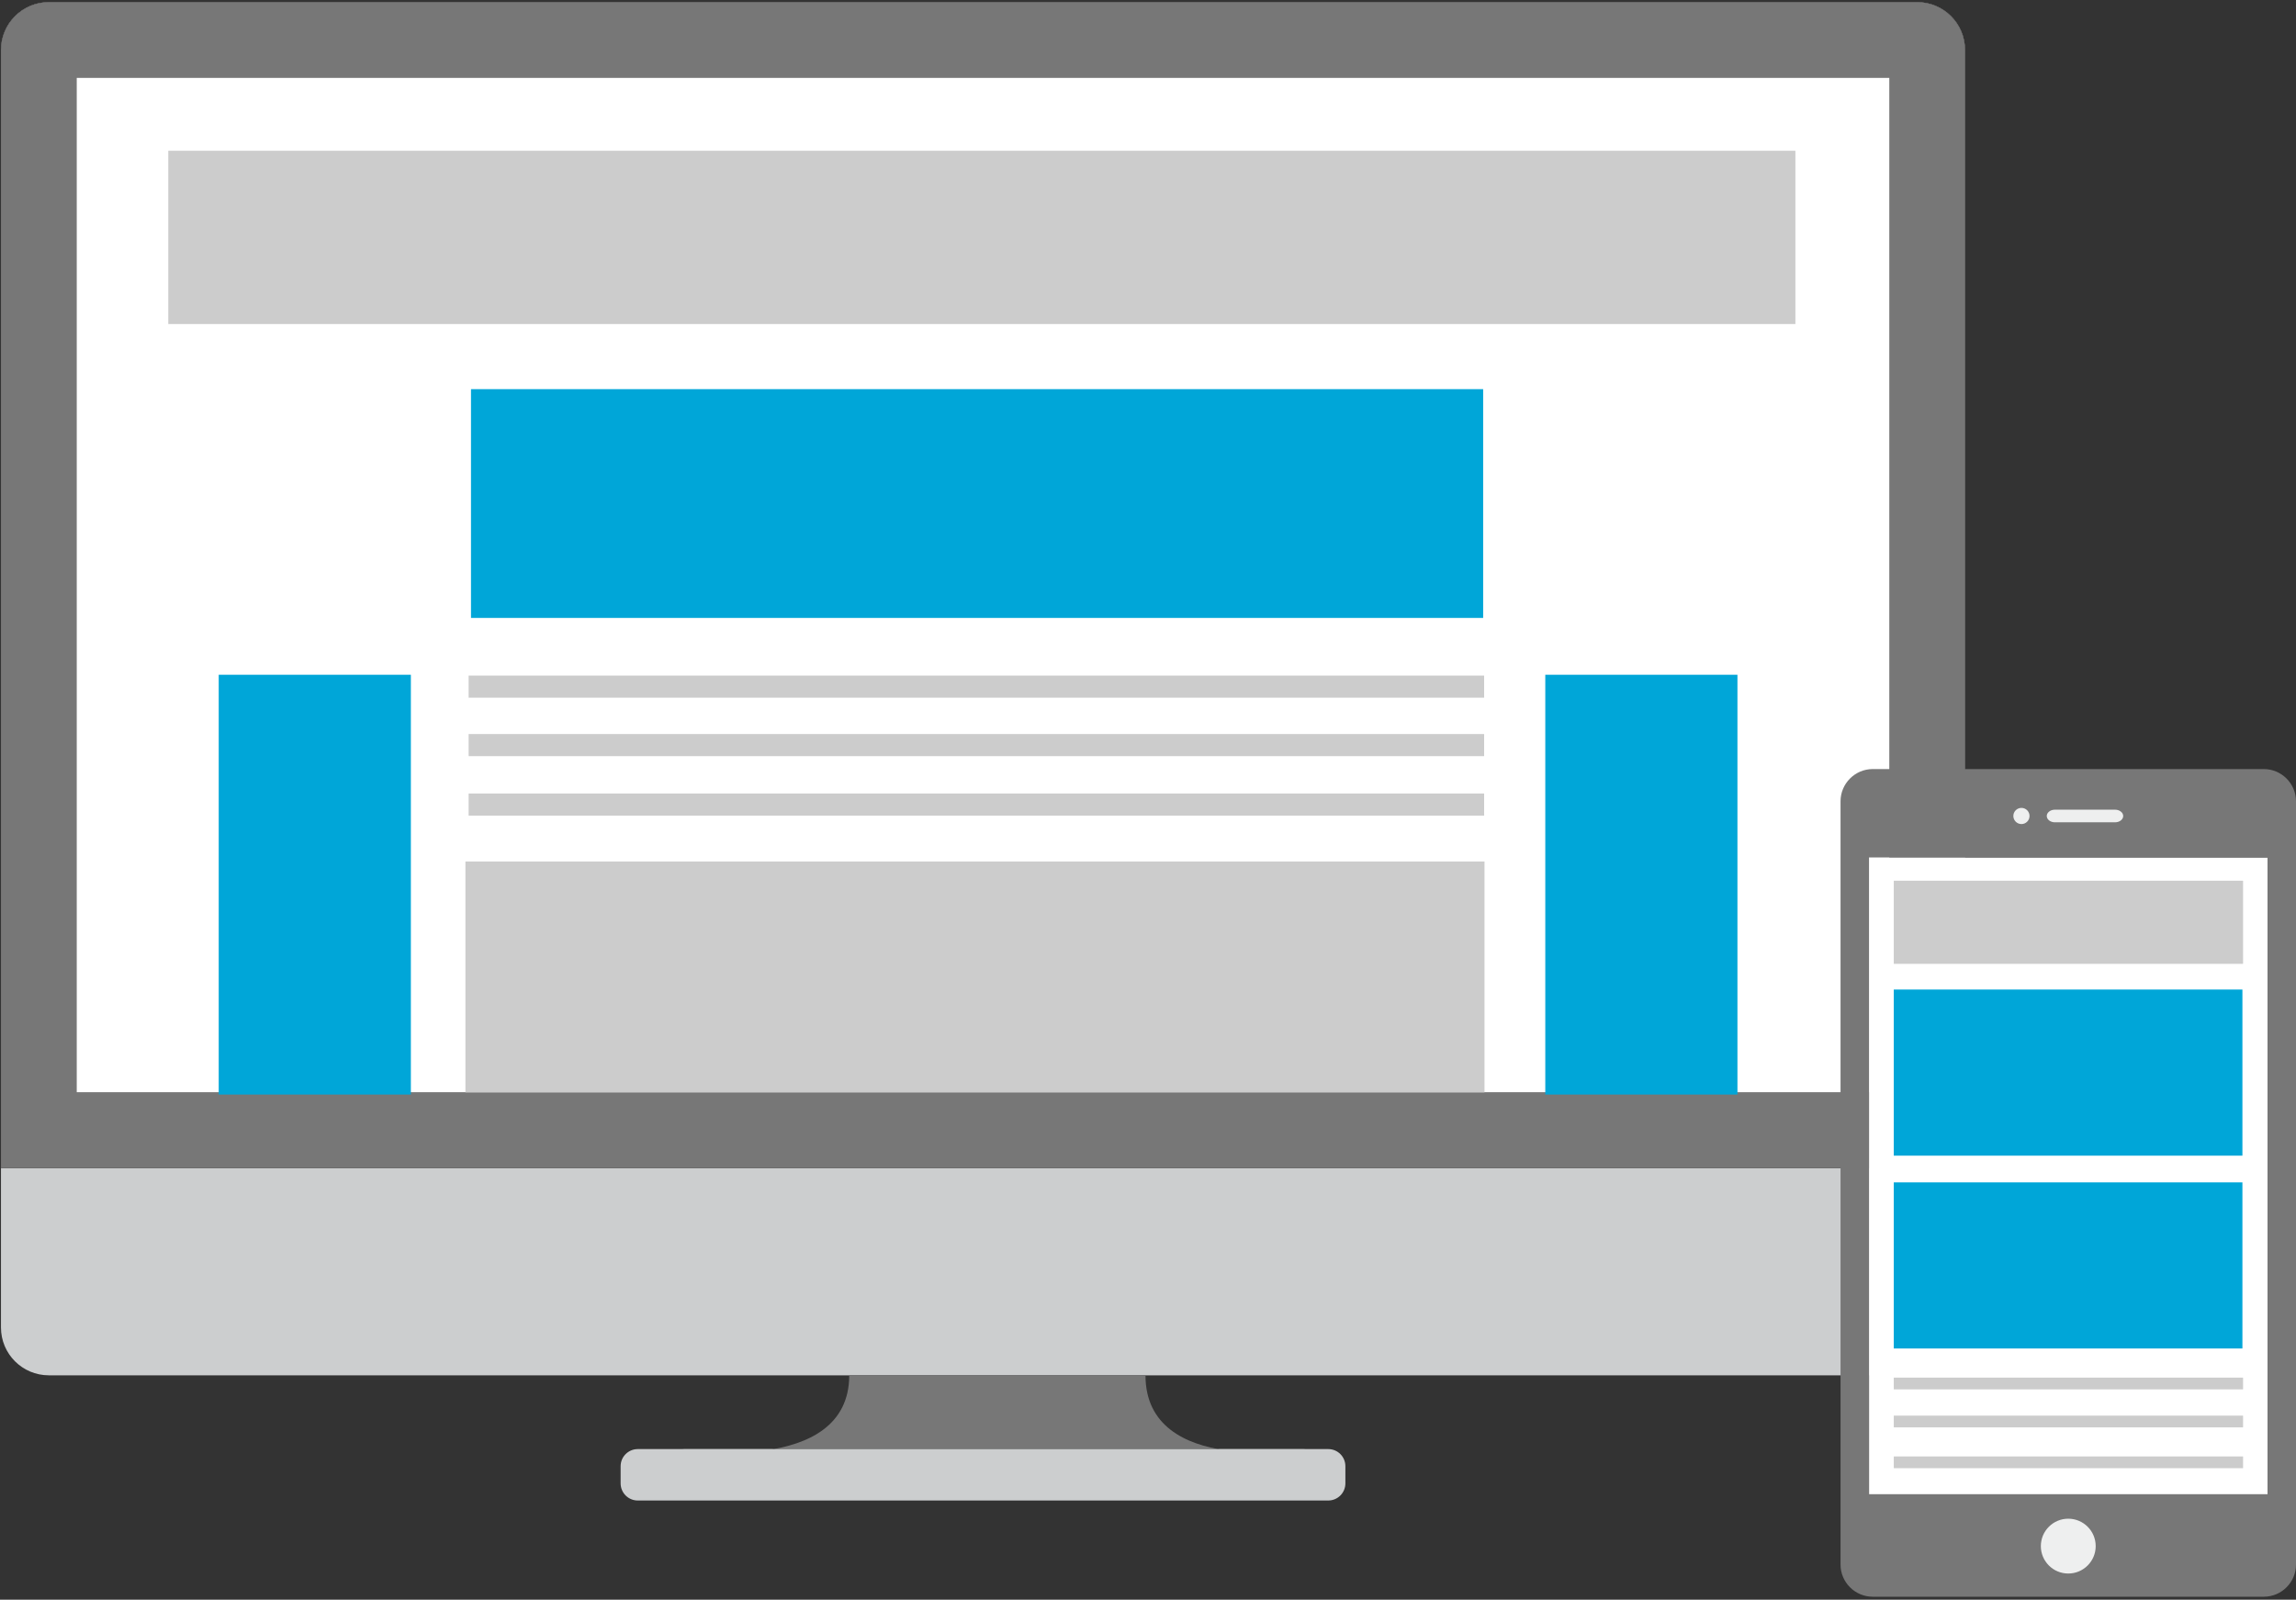
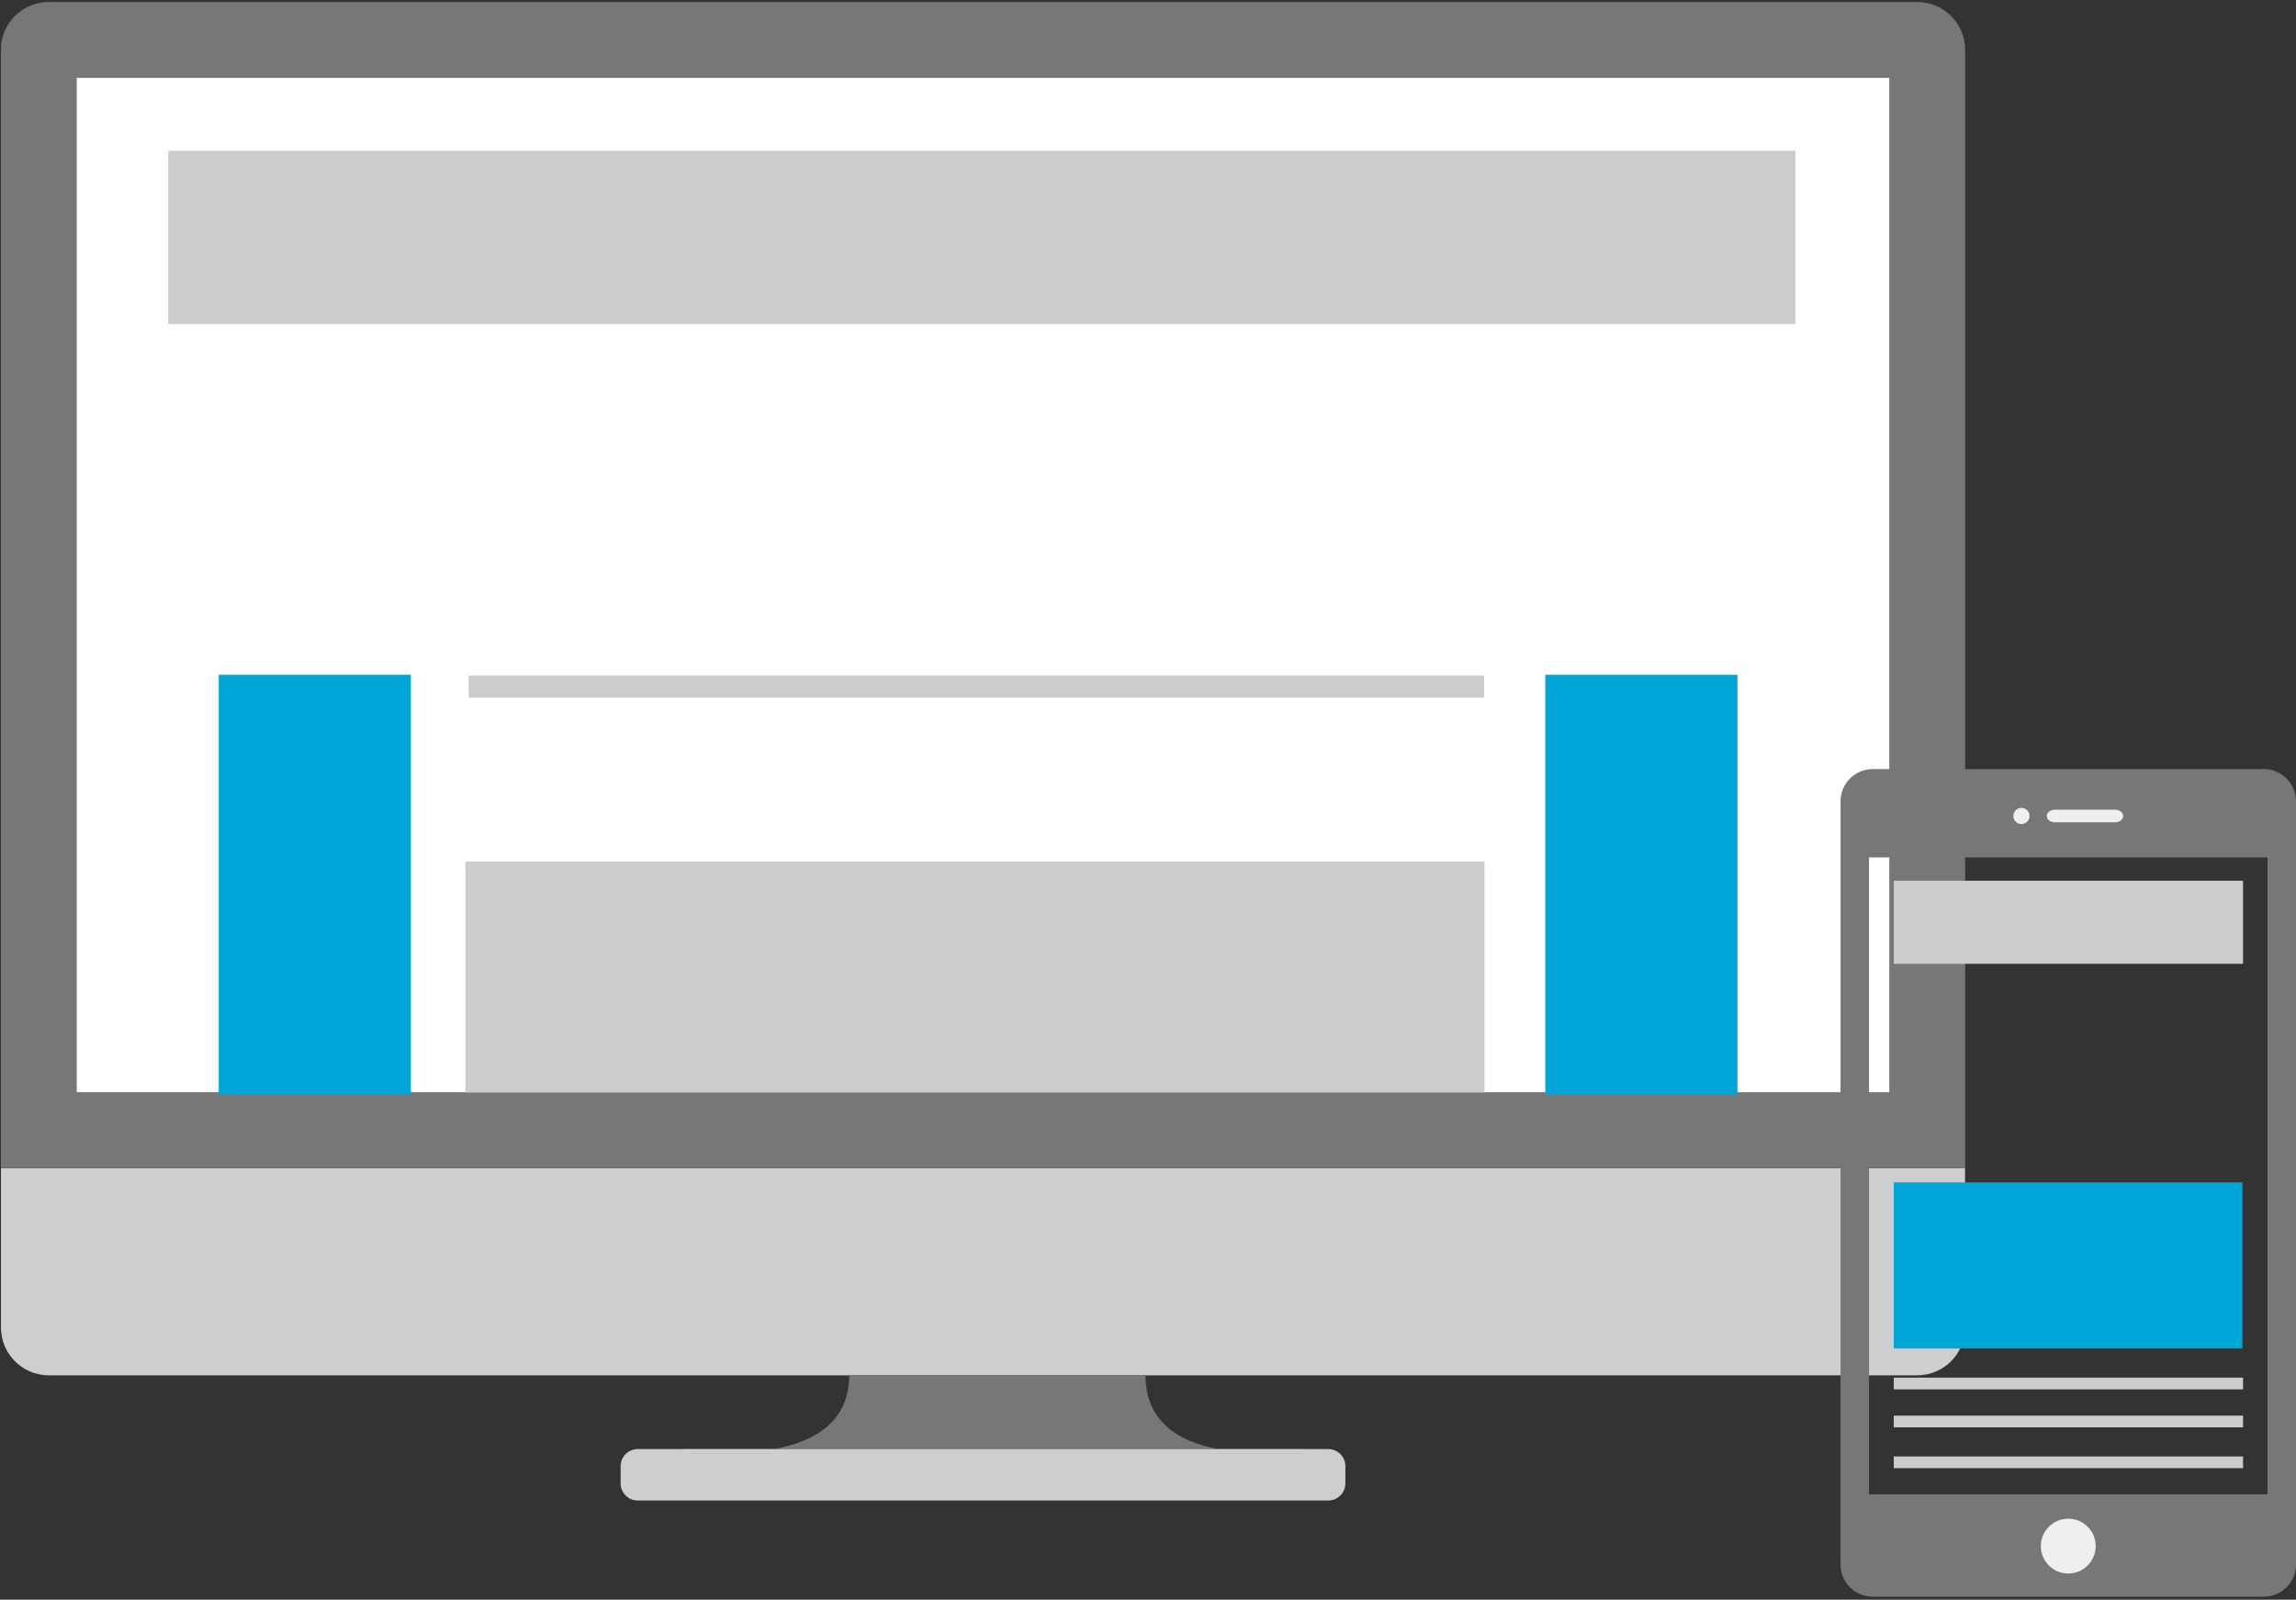
<svg xmlns="http://www.w3.org/2000/svg" version="1.1" baseProfile="tiny" id="Laag_1" x="0px" y="0px" width="600px" height="418px" viewBox="0 0 600 418" xml:space="preserve">
  <rect x="0" y="0" width="600" height="418" fill="#333333" stroke="none" />
  <g>
    <path fill="#CCCECF" d="M513.512,346.871c0,6.904-5.592,12.498-12.498,12.498H12.754c-6.903,0-12.5-5.594-12.5-12.498V13.066   c0-6.903,5.597-12.505,12.5-12.505h488.26c6.906,0,12.498,5.602,12.498,12.505V346.871z" />
    <path fill="#231F20" d="M513.512,305.195V13.069c0-6.906-5.592-12.508-12.498-12.508H12.754c-6.903,0-12.5,5.602-12.5,12.508   v292.126H513.512z" />
    <path fill="#777777" d="M178.33,378.645c0,0,43.597,7.291,43.597-19.275h77.417c0,26.566,41.834,19.275,41.834,19.275H178.33z" />
    <path fill="#CCCECF" d="M351.582,387.596c0,2.479-2.002,4.486-4.477,4.486H166.663c-2.472,0-4.479-2.008-4.479-4.486v-4.471   c0-2.48,2.008-4.479,4.479-4.479h180.442c2.475,0,4.477,1.998,4.477,4.479V387.596z" />
    <path fill="#777777" d="M513.512,305.195V13.069c0-6.906-5.592-12.508-12.498-12.508H12.754c-6.903,0-12.5,5.602-12.5,12.508   v292.126H513.512z" />
  </g>
  <rect x="20.057" y="20.354" fill="#FFFFFF" width="473.662" height="265.036" />
-   <rect x="488.42" y="224.047" fill="#FFFFFF" width="110.028" height="166.41" />
  <g>
    <path fill="#777777" d="M592.558,390.457H488.42V224.051h104.138V390.457z M591.587,200.956h-102.2   c-4.621,0-8.409,3.788-8.409,8.409v199.459c0,4.626,3.788,8.401,8.409,8.401h102.2c4.628,0,8.413-3.775,8.413-8.401V209.365   C600,204.744,596.215,200.956,591.587,200.956" />
    <path fill="#EEEFEF" d="M530.364,213.212c0,1.164-0.943,2.117-2.113,2.117c-1.164,0-2.114-0.953-2.114-2.117s0.95-2.11,2.114-2.11   C529.421,211.102,530.364,212.048,530.364,213.212" />
    <path fill="#EEEFEF" d="M554.843,213.218c0,0.913-0.958,1.651-2.129,1.651h-15.723c-1.17,0-2.122-0.738-2.122-1.651   c0-0.906,0.952-1.65,2.122-1.65h15.723C553.885,211.567,554.843,212.312,554.843,213.218" />
    <path fill="#EEEFEF" d="M547.655,404c0,3.952-3.21,7.162-7.167,7.162c-3.96,0-7.166-3.21-7.166-7.162s3.206-7.164,7.166-7.164   C544.445,396.836,547.655,400.048,547.655,404" />
  </g>
  <rect x="494.889" y="308.952" fill="#00A6D8" width="91.108" height="43.408" />
-   <rect x="494.889" y="258.565" fill="#00A6D8" width="91.108" height="43.408" />
  <rect x="494.889" y="359.974" fill="#CCCCCC" width="91.278" height="3.066" />
  <rect x="494.889" y="369.905" fill="#CCCCCC" width="91.278" height="3.066" />
  <rect x="494.889" y="380.571" fill="#CCCCCC" width="91.278" height="3.066" />
  <rect x="494.889" y="230.128" fill="#CCCCCC" width="91.278" height="21.719" />
-   <rect x="123.082" y="101.686" fill="#00A6D8" width="264.505" height="59.78" />
  <rect x="121.624" y="225.117" fill="#CCCCCC" width="266.314" height="60.332" />
  <rect x="43.978" y="39.392" fill="#CCCCCC" width="425.203" height="45.28" />
  <g>
    <rect x="122.467" y="176.53" fill="#CCCCCC" width="265.371" height="5.777" />
-     <rect x="122.467" y="191.805" fill="#CCCCCC" width="265.371" height="5.777" />
-     <rect x="122.467" y="207.351" fill="#CCCCCC" width="265.371" height="5.777" />
  </g>
  <rect x="57.156" y="176.315" fill="#00A6D8" width="50.214" height="109.685" />
  <rect x="403.822" y="176.315" fill="#00A6D8" width="50.214" height="109.685" />
</svg>